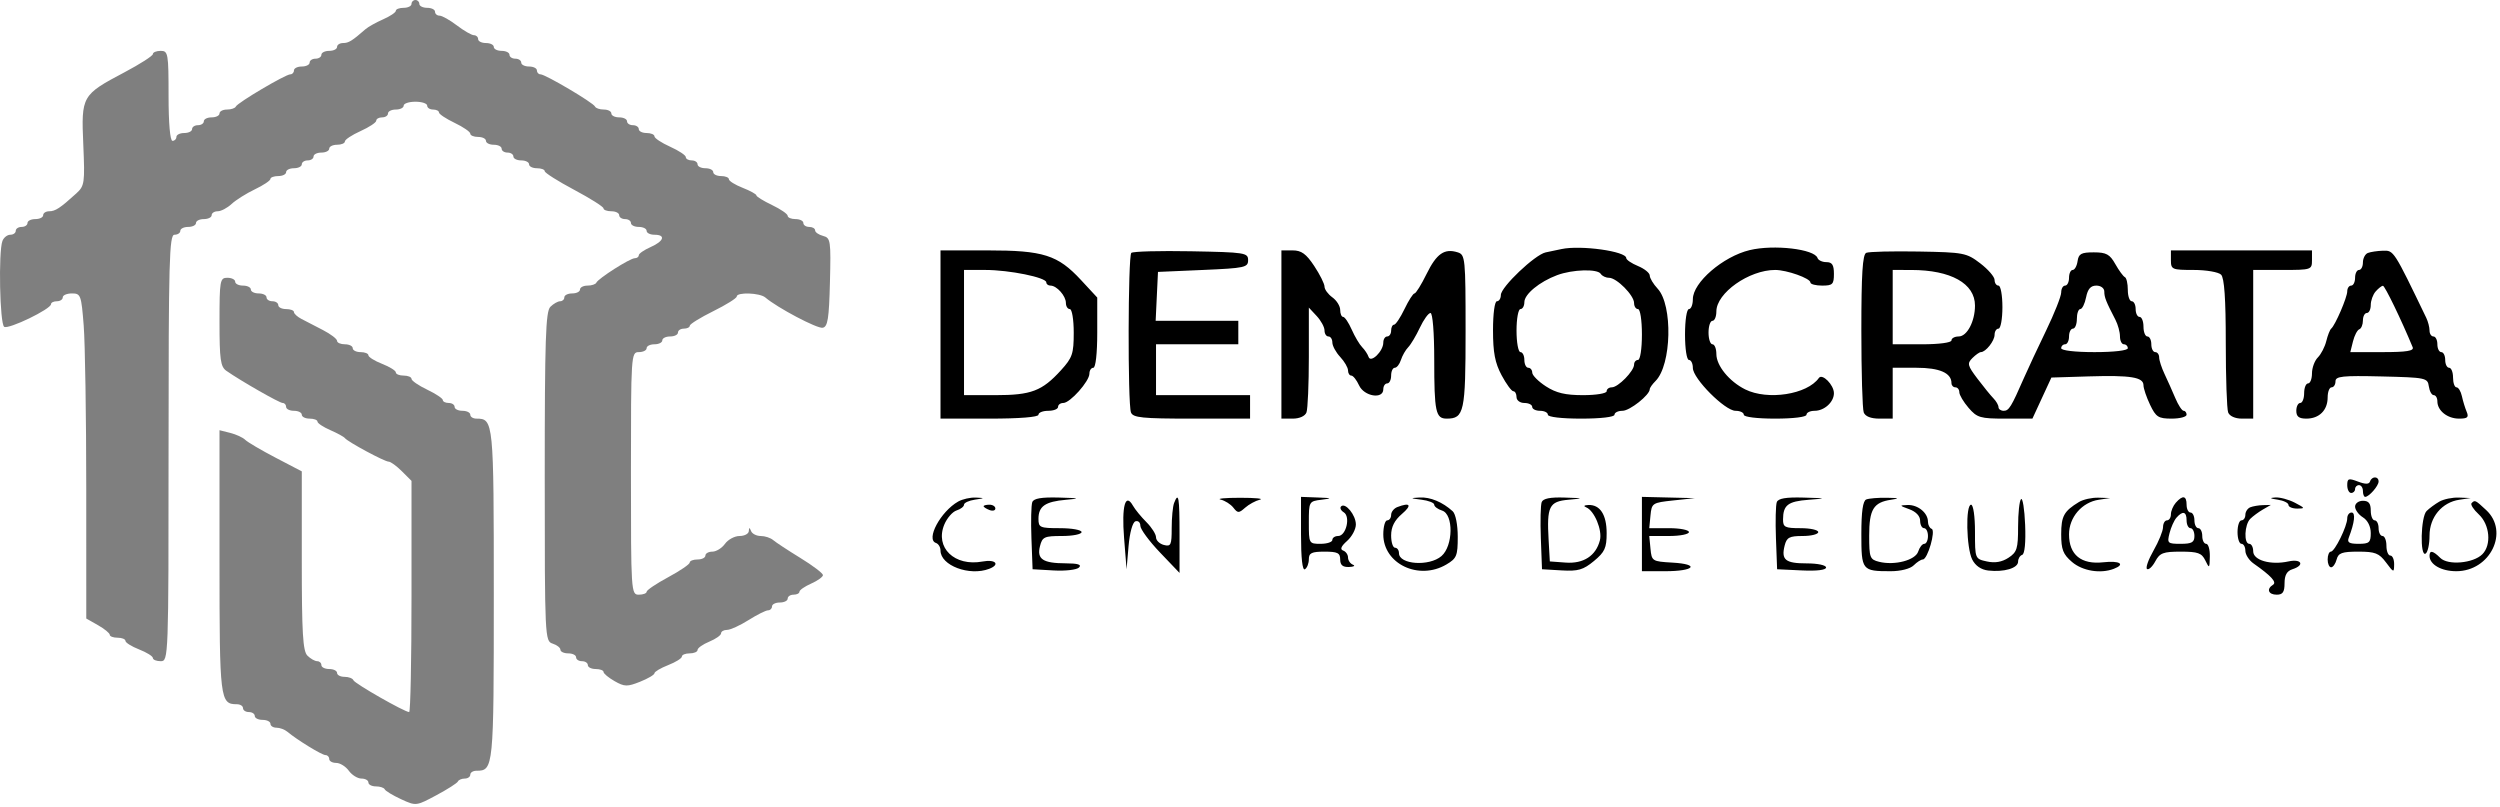
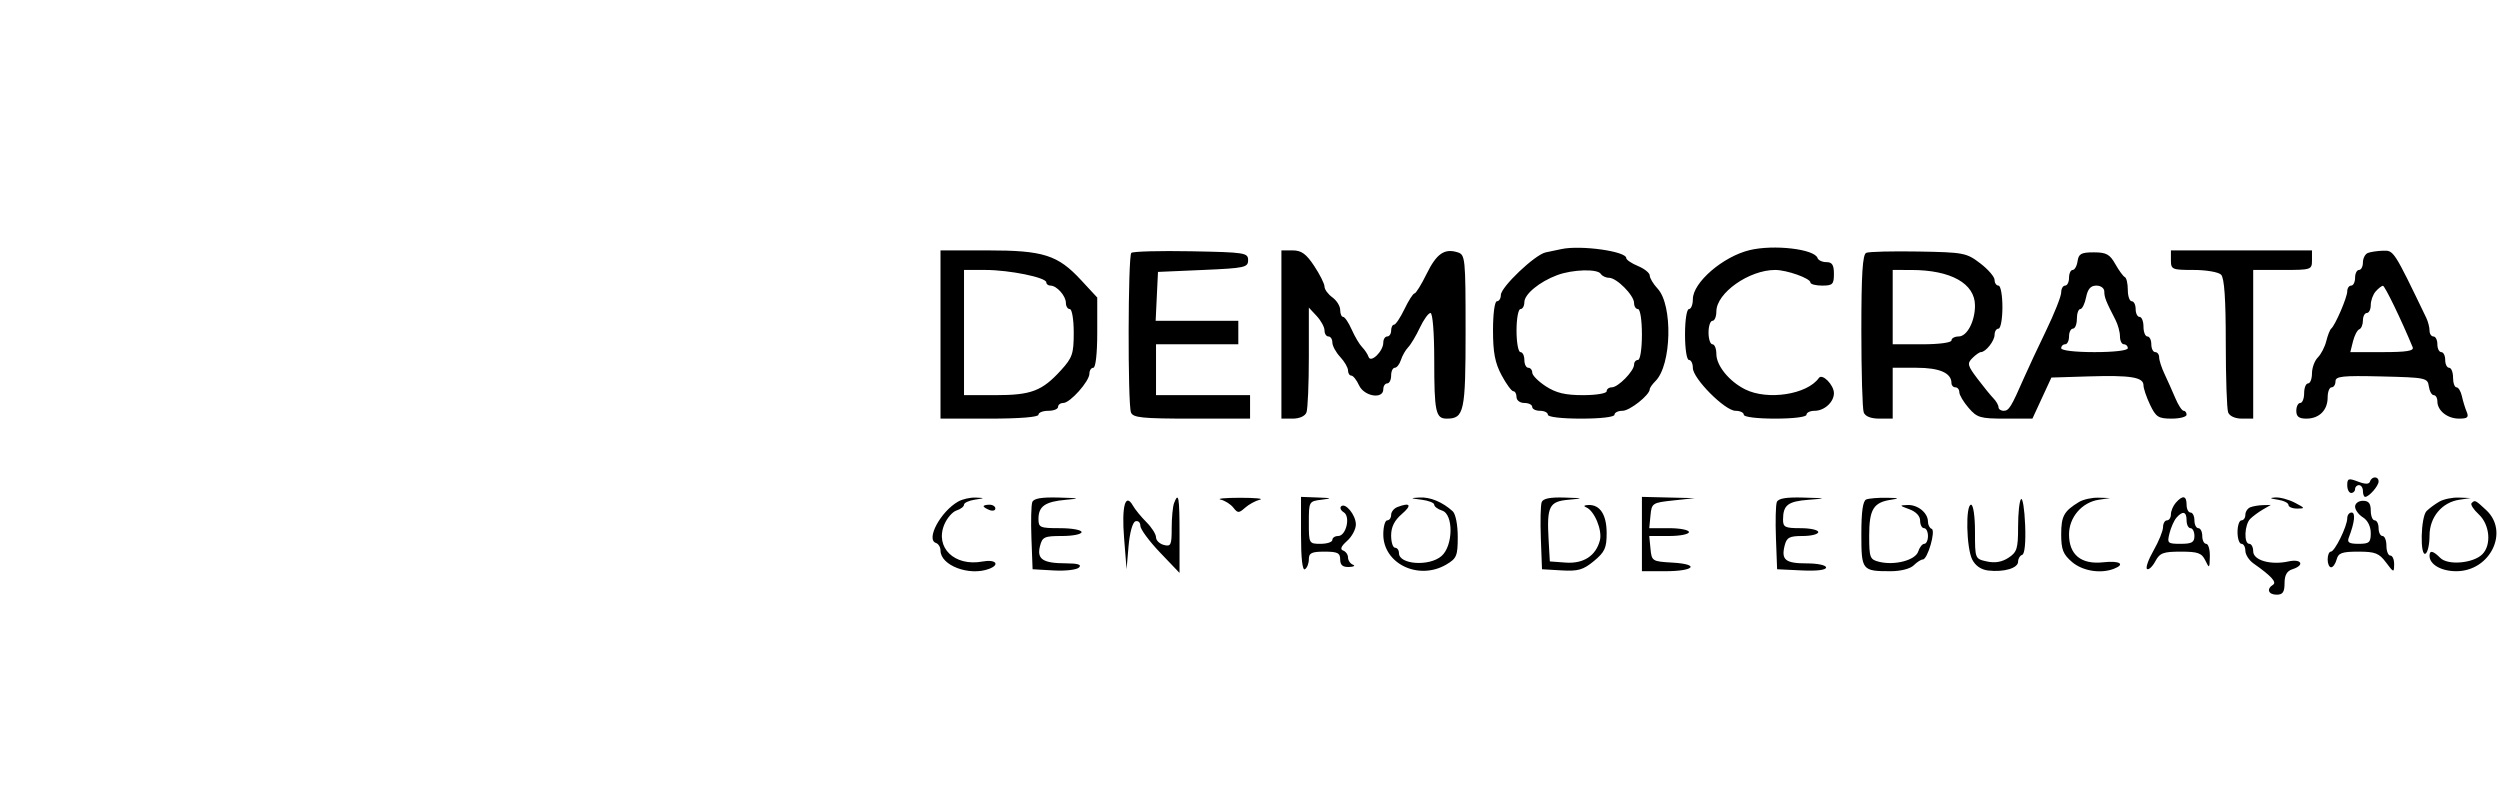
<svg xmlns="http://www.w3.org/2000/svg" width="638" height="206" viewBox="0 0 638 206" fill="none">
-   <path fill-rule="evenodd" clip-rule="evenodd" d="M105.017 0.998C105.017 1.548 104.117 1.997 103.017 1.997C101.917 1.997 101.017 2.336 101.017 2.752C101.017 3.167 99.554 4.15 97.767 4.936C95.98 5.723 93.97 6.844 93.302 7.427C89.834 10.451 88.975 10.983 87.559 10.983C86.711 10.983 86.017 11.432 86.017 11.981C86.017 12.53 85.117 12.98 84.017 12.98C82.917 12.98 82.017 13.429 82.017 13.978C82.017 14.527 81.342 14.977 80.517 14.977C79.692 14.977 79.017 15.426 79.017 15.975C79.017 16.524 78.117 16.974 77.017 16.974C75.917 16.974 75.017 17.423 75.017 17.972C75.017 18.521 74.599 18.97 74.089 18.97C72.858 18.97 60.611 26.211 60.184 27.192C60 27.612 58.988 27.956 57.934 27.956C56.879 27.956 56.017 28.406 56.017 28.955C56.017 29.504 55.117 29.953 54.017 29.953C52.917 29.953 52.017 30.403 52.017 30.952C52.017 31.501 51.342 31.95 50.517 31.95C49.692 31.95 49.017 32.4 49.017 32.949C49.017 33.498 48.117 33.947 47.017 33.947C45.917 33.947 45.017 34.396 45.017 34.946C45.017 35.495 44.567 35.944 44.017 35.944C43.408 35.944 43.017 31.451 43.017 24.462C43.017 13.646 42.901 12.98 41.017 12.98C39.917 12.98 39.017 13.347 39.017 13.797C39.017 14.247 35.755 16.34 31.767 18.451C20.868 24.218 20.718 24.483 21.255 36.893C21.681 46.735 21.579 47.444 19.457 49.374C15.369 53.092 14.118 53.916 12.559 53.916C11.711 53.916 11.017 54.365 11.017 54.914C11.017 55.464 10.117 55.913 9.017 55.913C7.917 55.913 7.017 56.362 7.017 56.911C7.017 57.46 6.342 57.91 5.517 57.91C4.692 57.91 4.017 58.359 4.017 58.908C4.017 59.457 3.39 59.907 2.624 59.907C1.858 59.907 0.958 60.617 0.624 61.486C-0.433 64.236 -0.055 82.709 1.073 83.404C2.205 84.104 13.011 78.878 13.015 77.629C13.016 77.218 13.692 76.88 14.517 76.88C15.342 76.88 16.017 76.431 16.017 75.882C16.017 75.332 17.075 74.883 18.369 74.883C20.596 74.883 20.755 75.32 21.363 83.12C21.716 87.65 22.008 106.317 22.011 124.603L22.017 157.847L25.011 159.548C26.657 160.483 28.007 161.586 28.011 161.997C28.014 162.409 28.917 162.746 30.017 162.746C31.117 162.746 32.017 163.112 32.017 163.558C32.017 164.005 33.592 164.988 35.517 165.741C37.442 166.495 39.017 167.478 39.017 167.925C39.017 168.371 39.917 168.737 41.017 168.737C42.993 168.737 43.017 168.071 43.017 114.322C43.017 66.618 43.202 59.907 44.517 59.907C45.342 59.907 46.017 59.457 46.017 58.908C46.017 58.359 46.917 57.91 48.017 57.91C49.117 57.91 50.017 57.46 50.017 56.911C50.017 56.362 50.917 55.913 52.017 55.913C53.117 55.913 54.017 55.464 54.017 54.914C54.017 54.365 54.711 53.916 55.559 53.916C56.407 53.916 57.997 53.082 59.092 52.064C60.187 51.044 62.863 49.36 65.039 48.32C67.214 47.279 68.999 46.091 69.006 45.679C69.012 45.266 69.917 44.93 71.017 44.93C72.117 44.93 73.017 44.481 73.017 43.931C73.017 43.382 73.917 42.933 75.017 42.933C76.117 42.933 77.017 42.484 77.017 41.935C77.017 41.385 77.692 40.936 78.517 40.936C79.342 40.936 80.017 40.487 80.017 39.938C80.017 39.389 80.917 38.939 82.017 38.939C83.117 38.939 84.017 38.49 84.017 37.941C84.017 37.392 84.917 36.942 86.017 36.942C87.117 36.942 88.017 36.561 88.017 36.096C88.017 35.629 89.817 34.438 92.017 33.448C94.217 32.457 96.017 31.266 96.017 30.8C96.017 30.335 96.692 29.953 97.517 29.953C98.342 29.953 99.017 29.504 99.017 28.955C99.017 28.406 99.917 27.956 101.017 27.956C102.117 27.956 103.017 27.507 103.017 26.958C103.017 26.409 104.367 25.959 106.017 25.959C107.667 25.959 109.017 26.409 109.017 26.958C109.017 27.507 109.692 27.956 110.517 27.956C111.342 27.956 112.022 28.293 112.028 28.705C112.035 29.118 113.835 30.313 116.028 31.362C118.222 32.411 120.017 33.647 120.017 34.108C120.017 34.568 120.917 34.946 122.017 34.946C123.117 34.946 124.017 35.395 124.017 35.944C124.017 36.493 124.917 36.942 126.017 36.942C127.117 36.942 128.017 37.392 128.017 37.941C128.017 38.49 128.692 38.939 129.517 38.939C130.342 38.939 131.017 39.389 131.017 39.938C131.017 40.487 131.917 40.936 133.017 40.936C134.117 40.936 135.017 41.385 135.017 41.935C135.017 42.484 135.917 42.933 137.017 42.933C138.117 42.933 139.017 43.273 139.017 43.69C139.017 44.107 142.388 46.241 146.509 48.432C150.629 50.625 154.004 52.755 154.009 53.167C154.013 53.579 154.917 53.916 156.017 53.916C157.117 53.916 158.017 54.365 158.017 54.914C158.017 55.464 158.692 55.913 159.517 55.913C160.342 55.913 161.017 56.362 161.017 56.911C161.017 57.46 161.917 57.91 163.017 57.91C164.117 57.91 165.017 58.359 165.017 58.908C165.017 59.457 165.917 59.907 167.017 59.907C169.967 59.907 169.448 61.546 166.017 63.062C164.367 63.791 163.017 64.727 163.017 65.142C163.017 65.558 162.557 65.897 161.996 65.897C160.782 65.897 152.663 71.06 152.184 72.138C152 72.549 150.988 72.886 149.934 72.886C148.88 72.886 148.017 73.336 148.017 73.885C148.017 74.434 147.117 74.883 146.017 74.883C144.917 74.883 144.017 75.332 144.017 75.882C144.017 76.431 143.535 76.88 142.946 76.88C142.356 76.88 141.231 77.522 140.446 78.307C139.253 79.497 139.017 86.656 139.017 121.671C139.017 162.733 139.059 163.623 141.017 164.244C142.117 164.592 143.017 165.296 143.017 165.808C143.017 166.321 143.917 166.74 145.017 166.74C146.117 166.74 147.017 167.189 147.017 167.738C147.017 168.287 147.692 168.737 148.517 168.737C149.342 168.737 150.017 169.186 150.017 169.735C150.017 170.284 150.917 170.734 152.017 170.734C153.117 170.734 154.02 171.071 154.023 171.482C154.027 171.894 155.301 172.953 156.854 173.835C159.374 175.267 160.075 175.282 163.348 173.979C165.366 173.175 167.017 172.199 167.017 171.812C167.017 171.424 168.592 170.489 170.517 169.735C172.442 168.981 174.017 167.999 174.017 167.552C174.017 167.105 174.917 166.74 176.017 166.74C177.117 166.74 178.017 166.346 178.017 165.862C178.017 165.38 179.367 164.426 181.017 163.745C182.667 163.063 184.017 162.109 184.017 161.627C184.017 161.144 184.701 160.749 185.537 160.749C186.373 160.749 188.839 159.626 191.017 158.253C193.195 156.88 195.436 155.757 195.997 155.757C196.558 155.757 197.017 155.308 197.017 154.759C197.017 154.209 197.917 153.76 199.017 153.76C200.117 153.76 201.017 153.311 201.017 152.762C201.017 152.213 201.692 151.763 202.517 151.763C203.342 151.763 204.017 151.424 204.017 151.008C204.017 150.593 205.367 149.658 207.017 148.928C208.667 148.199 210.017 147.225 210.017 146.764C210.017 146.304 207.43 144.339 204.267 142.399C201.105 140.458 197.973 138.401 197.309 137.828C196.645 137.256 195.22 136.787 194.143 136.787C193.065 136.787 191.957 136.224 191.679 135.539C191.276 134.54 191.159 134.54 191.096 135.539C191.053 136.225 189.991 136.787 188.738 136.787C187.484 136.787 185.81 137.685 185.017 138.783C184.224 139.882 182.775 140.78 181.796 140.78C180.818 140.78 180.017 141.23 180.017 141.779C180.017 142.328 179.117 142.777 178.017 142.777C176.917 142.777 176.017 143.13 176.017 143.561C176.017 143.992 173.544 145.677 170.52 147.305C167.497 148.934 165.022 150.603 165.02 151.014C165.019 151.426 164.117 151.763 163.017 151.763C161.06 151.763 161.017 151.097 161.017 120.812C161.017 90.526 161.06 89.86 163.017 89.86C164.117 89.86 165.017 89.41 165.017 88.861C165.017 88.312 165.917 87.863 167.017 87.863C168.117 87.863 169.017 87.414 169.017 86.865C169.017 86.315 169.917 85.866 171.017 85.866C172.117 85.866 173.017 85.417 173.017 84.868C173.017 84.319 173.692 83.869 174.517 83.869C175.342 83.869 176.024 83.532 176.033 83.12C176.043 82.709 178.743 81.039 182.033 79.41C185.324 77.782 188.017 76.097 188.017 75.666C188.017 74.513 193.902 74.713 195.309 75.916C198.395 78.552 208.551 83.913 209.951 83.645C211.242 83.399 211.567 81.36 211.801 72.041C212.068 61.391 211.966 60.704 210.051 60.205C208.932 59.913 208.017 59.276 208.017 58.791C208.017 58.307 207.342 57.91 206.517 57.91C205.692 57.91 205.017 57.46 205.017 56.911C205.017 56.362 204.117 55.913 203.017 55.913C201.917 55.913 201.017 55.535 201.017 55.075C201.017 54.614 199.222 53.379 197.028 52.329C194.835 51.28 193.035 50.168 193.028 49.859C193.022 49.55 191.442 48.679 189.517 47.925C187.592 47.171 186.017 46.189 186.017 45.742C186.017 45.295 185.117 44.93 184.017 44.93C182.917 44.93 182.017 44.481 182.017 43.931C182.017 43.382 181.117 42.933 180.017 42.933C178.917 42.933 178.017 42.484 178.017 41.935C178.017 41.385 177.342 40.936 176.517 40.936C175.692 40.936 175.017 40.555 175.017 40.09C175.017 39.623 173.217 38.432 171.017 37.442C168.817 36.451 167.017 35.26 167.017 34.794C167.017 34.328 166.117 33.947 165.017 33.947C163.917 33.947 163.017 33.498 163.017 32.949C163.017 32.4 162.342 31.95 161.517 31.95C160.692 31.95 160.017 31.501 160.017 30.952C160.017 30.403 159.117 29.953 158.017 29.953C156.917 29.953 156.017 29.504 156.017 28.955C156.017 28.406 155.154 27.956 154.1 27.956C153.046 27.956 152.034 27.612 151.85 27.192C151.423 26.211 139.176 18.97 137.945 18.97C137.435 18.97 137.017 18.521 137.017 17.972C137.017 17.423 136.117 16.974 135.017 16.974C133.917 16.974 133.017 16.524 133.017 15.975C133.017 15.426 132.342 14.977 131.517 14.977C130.692 14.977 130.017 14.527 130.017 13.978C130.017 13.429 129.117 12.98 128.017 12.98C126.917 12.98 126.017 12.53 126.017 11.981C126.017 11.432 125.117 10.983 124.017 10.983C122.917 10.983 122.017 10.534 122.017 9.984C122.017 9.435 121.537 8.986 120.95 8.986C120.364 8.986 118.409 7.863 116.606 6.49C114.803 5.117 112.808 3.994 112.173 3.994C111.537 3.994 111.017 3.544 111.017 2.995C111.017 2.446 110.117 1.997 109.017 1.997C107.917 1.997 107.017 1.548 107.017 0.998C107.017 0.449 106.567 0 106.017 0C105.467 0 105.017 0.449 105.017 0.998ZM56.017 82.151C56.017 91.746 56.276 93.593 57.767 94.632C61.544 97.264 71.307 102.84 72.138 102.84C72.622 102.84 73.017 103.289 73.017 103.838C73.017 104.387 73.917 104.836 75.017 104.836C76.117 104.836 77.017 105.286 77.017 105.835C77.017 106.384 77.917 106.833 79.017 106.833C80.117 106.833 81.017 107.173 81.017 107.588C81.017 108.004 82.48 108.978 84.267 109.755C86.054 110.531 87.742 111.454 88.017 111.805C88.779 112.778 98.142 117.816 99.188 117.816C99.694 117.816 101.212 118.919 102.562 120.267L105.017 122.718V152.218C105.017 168.442 104.747 181.717 104.418 181.717C103.257 181.717 90.513 174.443 90.184 173.592C90 173.118 88.988 172.731 87.934 172.731C86.879 172.731 86.017 172.281 86.017 171.732C86.017 171.183 85.117 170.734 84.017 170.734C82.917 170.734 82.017 170.284 82.017 169.735C82.017 169.186 81.535 168.737 80.946 168.737C80.356 168.737 79.231 168.095 78.446 167.31C77.291 166.158 77.017 161.513 77.017 143.088V120.291L70.342 116.807C66.671 114.891 63.179 112.837 62.582 112.244C61.986 111.65 60.264 110.855 58.757 110.478L56.017 109.791V143.328C56.017 178.536 56.161 179.72 60.446 179.72C61.31 179.72 62.017 180.169 62.017 180.718C62.017 181.267 62.692 181.717 63.517 181.717C64.342 181.717 65.017 182.166 65.017 182.715C65.017 183.264 65.917 183.713 67.017 183.713C68.117 183.713 69.017 184.163 69.017 184.712C69.017 185.261 69.711 185.71 70.559 185.71C71.407 185.71 72.645 186.166 73.309 186.723C75.807 188.817 82.142 192.699 83.061 192.699C83.587 192.699 84.017 193.149 84.017 193.698C84.017 194.247 84.818 194.696 85.796 194.696C86.775 194.696 88.224 195.595 89.017 196.693C89.81 197.791 91.259 198.69 92.238 198.69C93.216 198.69 94.017 199.139 94.017 199.688C94.017 200.238 94.879 200.687 95.934 200.687C96.988 200.687 98 201.023 98.184 201.436C98.367 201.847 100.239 202.98 102.344 203.953C106.156 205.713 106.192 205.709 111.344 202.954C114.189 201.433 116.667 199.85 116.85 199.439C117.034 199.028 117.821 198.69 118.6 198.69C119.38 198.69 120.017 198.241 120.017 197.692C120.017 197.142 120.724 196.693 121.588 196.693C125.955 196.693 126.017 196.069 126.017 151.763C126.017 107.457 125.955 106.833 121.588 106.833C120.724 106.833 120.017 106.384 120.017 105.835C120.017 105.286 119.117 104.836 118.017 104.836C116.917 104.836 116.017 104.387 116.017 103.838C116.017 103.289 115.342 102.84 114.517 102.84C113.692 102.84 113.012 102.502 113.006 102.091C112.999 101.679 111.199 100.483 109.006 99.434C106.812 98.385 105.017 97.149 105.017 96.688C105.017 96.228 104.117 95.85 103.017 95.85C101.917 95.85 101.017 95.485 101.017 95.039C101.017 94.591 99.442 93.609 97.517 92.855C95.592 92.101 94.017 91.119 94.017 90.672C94.017 90.225 93.117 89.86 92.017 89.86C90.917 89.86 90.017 89.41 90.017 88.861C90.017 88.312 89.117 87.863 88.017 87.863C86.917 87.863 86.017 87.465 86.017 86.978C86.017 86.492 84.398 85.256 82.42 84.233C80.442 83.209 77.967 81.928 76.92 81.386C75.873 80.844 75.017 80.057 75.017 79.639C75.017 79.219 74.117 78.877 73.017 78.877C71.917 78.877 71.017 78.428 71.017 77.879C71.017 77.329 70.342 76.88 69.517 76.88C68.692 76.88 68.017 76.431 68.017 75.882C68.017 75.332 67.117 74.883 66.017 74.883C64.917 74.883 64.017 74.434 64.017 73.885C64.017 73.336 63.117 72.886 62.017 72.886C60.917 72.886 60.017 72.437 60.017 71.888C60.017 71.339 59.117 70.889 58.017 70.889C56.135 70.889 56.017 71.555 56.017 82.151Z" fill="black" fill-opacity="0.5" />
  <path fill-rule="evenodd" clip-rule="evenodd" d="M398.517 63.556C397.417 63.788 395.59 64.173 394.456 64.41C391.72 64.984 383.017 73.257 383.017 75.284C383.017 76.161 382.567 76.88 382.017 76.88C381.44 76.88 381.017 80.01 381.017 84.273C381.017 89.965 381.521 92.609 383.203 95.756C384.405 98.004 385.755 99.844 386.203 99.844C386.65 99.844 387.017 100.518 387.017 101.342C387.017 102.174 387.906 102.84 389.017 102.84C390.117 102.84 391.017 103.289 391.017 103.838C391.017 104.387 391.917 104.836 393.017 104.836C394.117 104.836 395.017 105.286 395.017 105.835C395.017 106.422 398.517 106.833 403.517 106.833C408.517 106.833 412.017 106.422 412.017 105.835C412.017 105.286 412.937 104.836 414.062 104.836C415.924 104.836 421.017 100.796 421.017 99.319C421.017 98.981 421.68 98.041 422.491 97.232C426.592 93.137 426.942 77.861 423.029 73.668C421.923 72.482 421.017 70.976 421.017 70.323C421.017 69.669 419.667 68.576 418.017 67.894C416.367 67.212 415.017 66.296 415.017 65.859C415.017 64.132 403.442 62.516 398.517 63.556ZM446.517 63.829C439.685 65.475 432.017 72.096 432.017 76.348C432.017 77.739 431.567 78.877 431.017 78.877C430.453 78.877 430.017 81.706 430.017 85.367C430.017 89.028 430.453 91.857 431.017 91.857C431.567 91.857 432.017 92.776 432.017 93.9C432.017 96.606 440.213 104.836 442.907 104.836C444.067 104.836 445.017 105.286 445.017 105.835C445.017 106.417 448.35 106.833 453.017 106.833C457.684 106.833 461.017 106.417 461.017 105.835C461.017 105.286 461.949 104.836 463.088 104.836C465.574 104.836 468.017 102.609 468.017 100.343C468.017 98.229 465.047 95.226 464.176 96.46C461.204 100.671 451.118 102.234 445.377 99.375C441.299 97.343 438.017 93.32 438.017 90.351C438.017 88.983 437.567 87.863 437.017 87.863C436.467 87.863 436.017 86.515 436.017 84.868C436.017 83.22 436.467 81.872 437.017 81.872C437.567 81.872 438.017 80.797 438.017 79.482C438.017 74.778 446.354 68.892 453.017 68.892C455.995 68.892 462.017 71.031 462.017 72.088C462.017 72.527 463.367 72.886 465.017 72.886C467.684 72.886 468.017 72.554 468.017 69.891C468.017 67.605 467.563 66.896 466.1 66.896C465.046 66.896 464.026 66.422 463.833 65.844C463.069 63.556 452.673 62.346 446.517 63.829ZM240.017 85.367V106.833H252.517C260.184 106.833 265.017 106.447 265.017 105.835C265.017 105.286 266.142 104.836 267.517 104.836C268.892 104.836 270.017 104.387 270.017 103.838C270.017 103.289 270.618 102.84 271.352 102.84C273.088 102.84 278.017 97.308 278.017 95.36C278.017 94.531 278.467 93.854 279.017 93.854C279.609 93.854 280.017 90.201 280.017 84.894V75.936L275.876 71.468C269.939 65.061 266.274 63.9 251.997 63.9H240.017V85.367ZM288.709 64.54C287.859 65.39 287.78 103.057 288.624 105.254C289.14 106.597 291.466 106.833 304.124 106.833H319.017V103.838V100.843H307.017H295.017V94.353V87.863H305.517H316.017V84.868V81.872H305.469H294.922L295.219 75.632L295.517 69.392L307.017 68.892C317.684 68.429 318.517 68.249 318.517 66.396C318.517 64.503 317.758 64.385 303.959 64.124C295.953 63.973 289.09 64.16 288.709 64.54ZM327.017 85.367V106.833H329.91C331.626 106.833 333.05 106.19 333.41 105.254C333.744 104.385 334.017 98.01 334.017 91.088V78.501L336.017 80.644C337.117 81.822 338.017 83.48 338.017 84.326C338.017 85.173 338.467 85.866 339.017 85.866C339.567 85.866 340.017 86.559 340.017 87.406C340.017 88.252 340.917 89.91 342.017 91.088C343.117 92.267 344.017 93.821 344.017 94.541C344.017 95.261 344.395 95.85 344.856 95.85C345.318 95.85 346.209 96.974 346.835 98.347C348.127 101.177 353.017 101.967 353.017 99.345C353.017 98.521 353.467 97.847 354.017 97.847C354.567 97.847 355.017 96.949 355.017 95.85C355.017 94.752 355.437 93.854 355.95 93.854C356.463 93.854 357.167 92.958 357.515 91.863C357.863 90.767 358.698 89.308 359.37 88.618C360.043 87.928 361.384 85.679 362.352 83.62C363.319 81.561 364.54 79.875 365.064 79.875C365.615 79.875 366.017 84.898 366.017 91.775C366.017 105.1 366.383 106.833 369.195 106.833C373.652 106.833 374.017 105.141 374.017 84.507C374.017 65.91 373.927 65.005 372.017 64.4C368.623 63.324 366.615 64.714 364.07 69.898C362.724 72.64 361.334 74.883 360.981 74.883C360.628 74.883 359.479 76.675 358.428 78.866C357.377 81.055 356.18 82.853 355.767 82.86C355.354 82.866 355.017 83.545 355.017 84.368C355.017 85.192 354.567 85.866 354.017 85.866C353.467 85.866 353.017 86.572 353.017 87.435C353.017 89.643 349.815 92.749 349.258 91.081C349.027 90.39 348.288 89.271 347.616 88.594C346.944 87.917 345.749 85.903 344.961 84.119C344.173 82.335 343.189 80.874 342.773 80.874C342.357 80.874 342.017 80.074 342.017 79.098C342.017 78.12 341.117 76.673 340.017 75.882C338.917 75.09 338.017 73.858 338.017 73.144C338.017 72.429 336.832 70.058 335.384 67.873C333.332 64.777 332.119 63.9 329.884 63.9H327.017V85.367ZM476.267 64.521C475.329 64.93 475.017 69.882 475.017 84.37C475.017 94.988 475.29 104.385 475.624 105.254C476.012 106.265 477.452 106.833 479.624 106.833H483.017V100.343V93.854H489.088C494.99 93.854 498.017 95.183 498.017 97.776C498.017 98.365 498.467 98.846 499.017 98.846C499.567 98.846 500.018 99.408 500.018 100.094C500.019 100.781 501.084 102.577 502.385 104.088C504.543 106.594 505.357 106.833 511.711 106.833H518.672L521.094 101.591L523.517 96.35L533.017 96.057C543.777 95.726 547.017 96.252 547.017 98.332C547.017 99.126 547.775 101.364 548.702 103.305C550.196 106.433 550.82 106.833 554.202 106.833C556.3 106.833 558.017 106.384 558.017 105.835C558.017 105.286 557.677 104.836 557.261 104.836C556.845 104.836 555.889 103.376 555.137 101.591C554.384 99.807 553.149 97.042 552.392 95.447C551.636 93.853 551.017 91.944 551.017 91.204C551.017 90.465 550.567 89.86 550.017 89.86C549.467 89.86 549.017 88.961 549.017 87.863C549.017 86.765 548.567 85.866 548.017 85.866C547.467 85.866 547.017 84.743 547.017 83.37C547.017 81.997 546.567 80.874 546.017 80.874C545.467 80.874 545.017 79.975 545.017 78.877C545.017 77.779 544.567 76.88 544.017 76.88C543.467 76.88 543.017 75.57 543.017 73.968C543.017 72.366 542.68 70.906 542.267 70.723C541.854 70.54 540.758 69.042 539.83 67.395C538.416 64.885 537.525 64.4 534.33 64.4C531.137 64.4 530.465 64.765 530.197 66.646C530.022 67.881 529.459 68.892 528.947 68.892C528.436 68.892 528.017 69.791 528.017 70.889C528.017 71.988 527.567 72.886 527.017 72.886C526.467 72.886 526.017 73.674 526.017 74.638C526.017 75.601 524.282 79.982 522.161 84.372C520.04 88.763 517.519 94.153 516.559 96.35C513.274 103.865 512.677 104.836 511.348 104.836C510.616 104.836 510.017 104.419 510.017 103.909C510.017 103.4 509.438 102.388 508.731 101.662C508.023 100.938 506.179 98.671 504.633 96.626C502.111 93.292 501.978 92.751 503.347 91.384C504.187 90.546 505.163 89.86 505.517 89.86C506.75 89.86 509.017 86.995 509.017 85.438C509.017 84.575 509.467 83.869 510.017 83.869C510.567 83.869 511.017 81.398 511.017 78.378C511.017 75.357 510.567 72.886 510.017 72.886C509.467 72.886 509.017 72.235 509.017 71.439C509.017 70.644 507.366 68.734 505.349 67.196C501.846 64.525 501.138 64.391 489.599 64.189C482.954 64.073 476.955 64.223 476.267 64.521ZM554.017 66.396C554.017 68.772 554.297 68.892 559.817 68.892C563.007 68.892 566.157 69.432 566.817 70.091C567.652 70.924 568.017 76.218 568.017 87.481C568.017 96.388 568.29 104.385 568.624 105.254C568.984 106.19 570.408 106.833 572.124 106.833H575.017V87.863V68.892H582.517C589.85 68.892 590.017 68.837 590.017 66.396V63.9H572.017H554.017V66.396ZM604.267 64.561C603.58 64.839 603.017 65.926 603.017 66.978C603.017 68.032 602.567 68.892 602.017 68.892C601.467 68.892 601.017 69.791 601.017 70.889C601.017 71.988 600.567 72.886 600.017 72.886C599.467 72.886 599.017 73.545 599.017 74.35C599.017 75.882 595.951 83.007 594.921 83.869C594.593 84.144 594.03 85.573 593.669 87.044C593.309 88.516 592.34 90.393 591.515 91.217C590.691 92.039 590.017 93.868 590.017 95.28C590.017 96.692 589.567 97.847 589.017 97.847C588.467 97.847 588.017 98.971 588.017 100.343C588.017 101.716 587.567 102.84 587.017 102.84C586.467 102.84 586.017 103.738 586.017 104.836C586.017 106.315 586.684 106.833 588.588 106.833C591.869 106.833 594.017 104.689 594.017 101.413C594.017 100.001 594.467 98.846 595.017 98.846C595.567 98.846 596.017 98.158 596.017 97.316C596.017 96.014 597.758 95.829 607.767 96.068C619.093 96.34 619.529 96.43 619.837 98.596C620.012 99.831 620.575 100.843 621.087 100.843C621.598 100.843 622.017 101.549 622.017 102.411C622.017 104.798 624.565 106.833 627.553 106.833C629.717 106.833 630.09 106.498 629.495 105.086C629.091 104.125 628.54 102.327 628.272 101.092C628.003 99.857 627.386 98.846 626.9 98.846C626.415 98.846 626.017 97.722 626.017 96.35C626.017 94.977 625.567 93.854 625.017 93.854C624.467 93.854 624.017 92.955 624.017 91.857C624.017 90.758 623.567 89.86 623.017 89.86C622.467 89.86 622.017 88.961 622.017 87.863C622.017 86.765 621.567 85.866 621.017 85.866C620.467 85.866 620.017 85.186 620.017 84.354C620.017 83.524 619.641 82.063 619.182 81.109C610.884 63.888 610.891 63.898 608.169 63.979C606.71 64.022 604.955 64.285 604.267 64.561ZM246.017 84.868V100.843H254.067C263.167 100.843 265.934 99.788 270.767 94.481C273.679 91.283 274.017 90.285 274.017 84.894C274.017 81.549 273.573 78.877 273.017 78.877C272.467 78.877 272.017 78.171 272.017 77.308C272.017 75.515 269.682 72.886 268.088 72.886C267.499 72.886 267.017 72.514 267.017 72.06C267.017 70.811 257.58 68.892 251.441 68.892H246.017V84.868ZM397.384 70.216C392.866 71.907 389.017 75.081 389.017 77.117C389.017 78.085 388.567 78.877 388.017 78.877C387.467 78.877 387.017 81.348 387.017 84.368C387.017 87.389 387.467 89.86 388.017 89.86C388.567 89.86 389.017 90.758 389.017 91.857C389.017 92.955 389.467 93.854 390.017 93.854C390.567 93.854 391.023 94.416 391.029 95.102C391.036 95.788 392.605 97.361 394.515 98.596C397.138 100.293 399.462 100.843 404.003 100.843C407.346 100.843 410.017 100.399 410.017 99.844C410.017 99.295 410.614 98.846 411.343 98.846C412.952 98.846 417.017 94.686 417.017 93.041C417.017 92.389 417.467 91.857 418.017 91.857C418.581 91.857 419.017 89.028 419.017 85.367C419.017 81.706 418.581 78.877 418.017 78.877C417.467 78.877 417.017 78.183 417.017 77.334C417.017 75.365 412.575 70.889 410.621 70.889C409.804 70.889 408.857 70.44 408.517 69.891C407.696 68.564 401.3 68.752 397.384 70.216ZM483.017 78.378V87.863H490.517C494.85 87.863 498.017 87.442 498.017 86.865C498.017 86.315 498.845 85.866 499.856 85.866C501.987 85.866 504.017 82.021 504.017 77.984C504.017 72.348 497.868 68.909 487.767 68.898L483.017 68.892V78.378ZM532.367 75.882C532.037 77.529 531.373 78.877 530.892 78.877C530.411 78.877 530.017 80 530.017 81.373C530.017 82.746 529.567 83.869 529.017 83.869C528.467 83.869 528.017 84.768 528.017 85.866C528.017 86.964 527.567 87.863 527.017 87.863C526.467 87.863 526.017 88.312 526.017 88.861C526.017 89.448 529.517 89.86 534.517 89.86C539.517 89.86 543.017 89.448 543.017 88.861C543.017 88.312 542.567 87.863 542.017 87.863C541.467 87.863 541.017 86.958 541.017 85.852C541.017 84.747 540.497 82.837 539.861 81.609C537.435 76.924 537.017 75.864 537.017 74.398C537.017 73.545 536.133 72.886 534.992 72.886C533.542 72.886 532.797 73.737 532.367 75.882ZM606.267 74.38C605.58 75.16 605.017 76.715 605.017 77.837C605.017 78.958 604.567 79.875 604.017 79.875C603.467 79.875 603.017 80.736 603.017 81.789C603.017 82.842 602.6 83.852 602.091 84.036C601.582 84.219 600.858 85.603 600.483 87.114L599.8 89.86H608.016C614.196 89.86 616.103 89.55 615.715 88.612C612.834 81.641 608.598 72.894 608.118 72.924C607.787 72.945 606.955 73.6 606.267 74.38ZM599.017 123.832C599.017 124.916 599.467 125.804 600.017 125.804C600.567 125.804 601.017 125.354 601.017 124.805C601.017 124.256 601.467 123.807 602.017 123.807C602.567 123.807 603.017 124.481 603.017 125.304C603.017 126.128 603.274 126.802 603.588 126.802C604.57 126.802 607.017 124.003 607.017 122.879C607.017 121.494 605.291 121.487 604.83 122.87C604.582 123.612 603.654 123.62 601.746 122.895C599.345 121.984 599.017 122.096 599.017 123.832ZM244.517 128C240.029 130.554 236.211 137.683 238.859 138.565C239.496 138.776 240.017 139.646 240.017 140.497C240.017 144.313 247.408 147.093 252.435 145.167C255.32 144.061 254.075 142.675 250.757 143.297C243.604 144.637 238.543 139.754 240.985 133.869C241.671 132.216 243.084 130.592 244.125 130.263C245.165 129.933 246.017 129.273 246.017 128.798C246.017 128.323 247.255 127.746 248.767 127.517C251.382 127.122 251.394 127.096 249.017 126.982C247.642 126.917 245.617 127.375 244.517 128ZM263.441 128.138C263.158 128.874 263.06 133.029 263.222 137.374L263.517 145.273L268.91 145.58C271.876 145.749 274.778 145.412 275.36 144.831C276.103 144.089 275.094 143.771 271.967 143.761C266.137 143.741 264.569 142.697 265.401 139.39C265.996 137.02 266.502 136.787 271.036 136.787C273.776 136.787 276.017 136.337 276.017 135.788C276.017 135.239 273.542 134.79 270.517 134.79C265.393 134.79 265.017 134.628 265.017 132.415C265.017 129.198 266.729 128.01 272.037 127.544C275.838 127.211 275.565 127.125 270.236 126.977C265.783 126.853 263.805 127.192 263.441 128.138ZM299.624 128.382C299.29 129.25 299.017 132.129 299.017 134.778C299.017 139.103 298.813 139.541 297.017 139.073C295.917 138.785 295.017 137.909 295.017 137.124C295.017 136.339 293.917 134.599 292.572 133.256C291.227 131.913 289.68 130.024 289.134 129.059C287.192 125.621 286.217 129.153 286.865 137.286L287.501 145.273L288.009 139.361C288.306 135.91 289.038 133.276 289.767 133.037C290.455 132.811 291.017 133.327 291.017 134.184C291.017 135.04 293.267 138.097 296.017 140.975L301.017 146.209V136.506C301.017 126.825 300.772 125.395 299.624 128.382ZM311.517 127.501C312.617 127.759 314.072 128.681 314.751 129.552C315.872 130.989 316.148 130.991 317.751 129.571C318.722 128.71 320.417 127.788 321.517 127.52C322.617 127.252 320.367 127.034 316.517 127.034C312.667 127.034 310.417 127.244 311.517 127.501ZM332.017 136.346C332.017 142.455 332.377 145.669 333.017 145.273C333.567 144.934 334.017 143.785 334.017 142.718C334.017 141.123 334.724 140.78 338.017 140.78C341.35 140.78 342.017 141.113 342.017 142.777C342.017 144.206 342.657 144.752 344.267 144.695C345.505 144.652 345.955 144.39 345.267 144.113C344.58 143.836 344.017 143.01 344.017 142.278C344.017 141.546 343.455 140.745 342.767 140.499C341.919 140.195 342.241 139.408 343.767 138.052C345.005 136.952 346.017 135.063 346.017 133.852C346.017 131.448 343.329 128.154 342.248 129.233C341.878 129.604 342.185 130.283 342.931 130.743C344.702 131.835 343.528 136.787 341.498 136.787C340.683 136.787 340.017 137.236 340.017 137.785C340.017 138.334 338.667 138.783 337.017 138.783C334.052 138.783 334.017 138.721 334.017 133.355C334.017 127.979 334.048 127.923 337.267 127.524C340.084 127.176 339.951 127.101 336.267 126.962L332.017 126.802V136.346ZM362.767 127.524C364.555 127.746 366.017 128.318 366.017 128.795C366.017 129.272 366.917 129.948 368.017 130.297C370.976 131.234 370.87 139.309 367.864 141.912C364.747 144.61 357.017 144.077 357.017 141.163C357.017 140.404 356.567 139.782 356.017 139.782C355.467 139.782 355.017 138.374 355.017 136.653C355.017 134.478 355.855 132.805 357.767 131.163C360.413 128.891 359.912 128.136 356.599 129.405C355.729 129.739 355.017 130.637 355.017 131.402C355.017 132.167 354.567 132.793 354.017 132.793C353.467 132.793 353.017 134.409 353.017 136.386C353.017 143.895 362.073 148.212 369.113 144.059C371.743 142.508 372.017 141.843 372.017 136.999C372.017 133.91 371.473 131.154 370.728 130.475C368.153 128.123 364.985 126.805 362.281 126.962C359.779 127.107 359.825 127.16 362.767 127.524ZM393.441 128.138C393.158 128.874 393.06 133.029 393.222 137.374L393.517 145.273L398.521 145.567C402.729 145.814 404.042 145.432 406.771 143.176C409.538 140.886 410.017 139.839 410.017 136.072C410.017 131.345 408.328 128.748 405.338 128.878C404.252 128.925 404.03 129.162 404.788 129.467C406.874 130.306 408.956 135.3 408.296 137.882C407.283 141.842 404.112 143.907 399.559 143.573L395.517 143.276L395.208 137.838C394.718 129.224 395.331 127.977 400.272 127.533C404.3 127.171 404.246 127.142 399.236 126.977C395.617 126.857 393.793 127.222 393.441 128.138ZM419.017 136.287V145.773H424.958C432.449 145.773 433.941 143.989 426.793 143.579C421.644 143.283 421.509 143.199 421.204 140.032L420.89 136.787H425.954C428.738 136.787 431.017 136.337 431.017 135.788C431.017 135.239 428.738 134.79 425.954 134.79H420.89L421.204 131.545C421.507 128.399 421.684 128.282 427.017 127.714L432.517 127.128L425.767 126.965L419.017 126.802V136.287ZM453.441 128.138C453.158 128.874 453.06 133.029 453.222 137.374L453.517 145.273L459.767 145.571C463.646 145.756 466.017 145.471 466.017 144.822C466.017 144.234 463.853 143.776 461.076 143.776C455.633 143.776 454.523 142.879 455.442 139.226C455.964 137.15 456.648 136.787 460.036 136.787C462.226 136.787 464.017 136.337 464.017 135.788C464.017 135.239 461.992 134.79 459.517 134.79C455.512 134.79 455.019 134.542 455.032 132.543C455.057 128.889 456.278 127.95 461.536 127.545C466.306 127.179 466.251 127.155 460.236 126.982C455.779 126.854 453.805 127.191 453.441 128.138ZM476.267 127.463C475.408 127.81 475.017 130.56 475.017 136.263C475.017 145.583 475.167 145.773 482.527 145.773C485.058 145.773 487.501 145.147 488.374 144.275C489.199 143.451 490.246 142.777 490.701 142.777C491.931 142.777 494.069 135.353 492.953 134.956C492.438 134.773 492.017 133.955 492.017 133.137C492.017 130.9 489.451 128.789 486.838 128.878C484.661 128.952 484.688 129.019 487.267 129.959C488.961 130.577 490.017 131.698 490.017 132.876C490.017 133.928 490.467 134.79 491.017 134.79C491.567 134.79 492.017 135.688 492.017 136.787C492.017 137.885 491.597 138.783 491.084 138.783C490.571 138.783 489.871 139.666 489.528 140.745C488.82 142.972 483.504 144.365 479.524 143.367C477.194 142.783 477.017 142.314 477.017 136.697C477.017 129.984 478.106 128.201 482.614 127.532C484.882 127.196 484.641 127.086 481.517 127.031C479.317 126.992 476.955 127.187 476.267 127.463ZM515.767 127.378C515.354 127.794 515.017 130.969 515.017 134.434C515.017 140.025 514.74 140.915 512.558 142.343C510.893 143.432 509.115 143.737 507.058 143.285C504.027 142.62 504.017 142.596 504.017 135.709C504.017 131.768 503.587 128.799 503.017 128.799C501.582 128.799 501.809 139.809 503.305 142.777C504.115 144.385 505.577 145.39 507.411 145.601C511.411 146.061 515.017 144.99 515.017 143.34C515.017 142.574 515.489 141.788 516.066 141.596C516.707 141.382 516.998 138.409 516.816 133.935C516.651 129.914 516.18 126.963 515.767 127.378ZM530.559 128.109C526.717 130.442 526.017 131.714 526.017 136.349C526.017 140.236 526.492 141.455 528.767 143.408C531.451 145.714 536.035 146.469 539.435 145.167C542.503 143.991 540.966 143.028 536.767 143.494C531.124 144.121 528.017 141.593 528.017 136.374C528.017 131.998 531.315 128.174 535.643 127.529L538.517 127.102L535.517 127.011C533.867 126.961 531.636 127.455 530.559 128.109ZM555.267 128.296C554.58 129.076 554.017 130.407 554.017 131.253C554.017 132.1 553.567 132.793 553.017 132.793C552.467 132.793 552.012 133.579 552.005 134.54C551.998 135.502 550.904 138.189 549.573 140.514C548.242 142.838 547.504 144.957 547.934 145.222C548.364 145.487 549.309 144.596 550.035 143.243C551.177 141.112 552.052 140.78 556.533 140.78C560.915 140.78 561.878 141.126 562.797 143.027C563.82 145.146 563.885 145.089 563.949 142.028C563.987 140.244 563.567 138.783 563.017 138.783C562.467 138.783 562.017 137.885 562.017 136.787C562.017 135.688 561.567 134.79 561.017 134.79C560.467 134.79 560.017 133.891 560.017 132.793C560.017 131.695 559.567 130.796 559.017 130.796C558.467 130.796 558.017 129.897 558.017 128.799C558.017 126.475 557.032 126.294 555.267 128.296ZM581.267 127.517C582.78 127.746 584.017 128.353 584.017 128.865C584.017 129.378 585.03 129.794 586.267 129.791C588.328 129.786 588.277 129.66 585.653 128.294C584.077 127.473 581.827 126.869 580.653 126.952C579.097 127.061 579.263 127.215 581.267 127.517ZM622.517 128.016C621.417 128.65 619.955 129.728 619.267 130.411C617.768 131.898 617.532 142.196 619.017 141.28C619.567 140.94 620.017 138.871 620.017 136.683C620.017 131.985 623.176 128.194 627.643 127.529L630.517 127.102L627.517 126.982C625.867 126.917 623.617 127.381 622.517 128.016ZM601.017 129.29C601.017 130.109 601.917 131.34 603.017 132.026C604.232 132.784 605.017 134.354 605.017 136.029C605.017 138.445 604.635 138.783 601.91 138.783C599.479 138.783 598.936 138.438 599.414 137.193C600.896 133.337 601.179 130.796 600.125 130.796C599.516 130.796 599.017 131.455 599.017 132.26C599.017 134.286 595.827 140.78 594.832 140.78C594.384 140.78 594.017 141.679 594.017 142.777C594.017 143.876 594.415 144.774 594.9 144.774C595.386 144.774 596.019 143.876 596.307 142.777C596.742 141.116 597.671 140.78 601.84 140.78C606.142 140.78 607.14 141.169 608.902 143.526C610.886 146.182 610.955 146.198 610.985 144.025C611.003 142.789 610.567 141.779 610.017 141.779C609.467 141.779 609.017 140.656 609.017 139.283C609.017 137.91 608.567 136.787 608.017 136.787C607.467 136.787 607.017 135.888 607.017 134.79C607.017 133.691 606.567 132.793 606.017 132.793C605.467 132.793 605.017 131.67 605.017 130.297C605.017 128.467 604.484 127.801 603.017 127.801C601.911 127.801 601.017 128.467 601.017 129.29ZM630.745 128.405C630.413 128.737 631.238 130.024 632.579 131.265C635.405 133.88 635.87 139.073 633.49 141.449C631.17 143.766 624.714 144.33 622.768 142.386C620.897 140.518 620.017 140.347 620.017 141.85C620.017 144.055 623.004 145.773 626.84 145.773C635.509 145.773 640.436 135.686 634.465 130.162C631.654 127.56 631.611 127.54 630.745 128.405ZM251.017 129.191C251.017 129.407 251.692 129.842 252.517 130.159C253.342 130.474 254.017 130.298 254.017 129.767C254.017 129.234 253.342 128.799 252.517 128.799C251.692 128.799 251.017 128.976 251.017 129.191ZM574.267 129.46C573.58 129.738 573.017 130.6 573.017 131.378C573.017 132.157 572.567 132.793 572.017 132.793C571.467 132.793 571.017 134.141 571.017 135.788C571.017 137.436 571.467 138.783 572.017 138.783C572.567 138.783 573.017 139.583 573.017 140.56C573.017 141.537 573.959 142.997 575.11 143.805C579.627 146.973 581.106 148.595 580.067 149.236C578.333 150.306 578.881 151.763 581.017 151.763C582.562 151.763 583.017 151.097 583.017 148.835C583.017 146.784 583.616 145.718 585.017 145.273C588.242 144.251 587.384 142.538 584.017 143.276C579.484 144.271 575.017 142.993 575.017 140.701C575.017 139.646 574.567 138.783 574.017 138.783C572.587 138.783 572.779 133.885 574.267 132.407C574.955 131.724 576.417 130.647 577.517 130.013L579.517 128.86L577.517 128.908C576.417 128.935 574.955 129.183 574.267 129.46ZM555.43 132.116C554.832 132.8 554.036 134.58 553.661 136.072C553.016 138.637 553.169 138.783 556.498 138.783C559.35 138.783 560.017 138.405 560.017 136.787C560.017 135.688 559.567 134.79 559.017 134.79C558.467 134.79 558.017 133.891 558.017 132.793C558.017 130.535 557.036 130.279 555.43 132.116Z" fill="black" />
</svg>